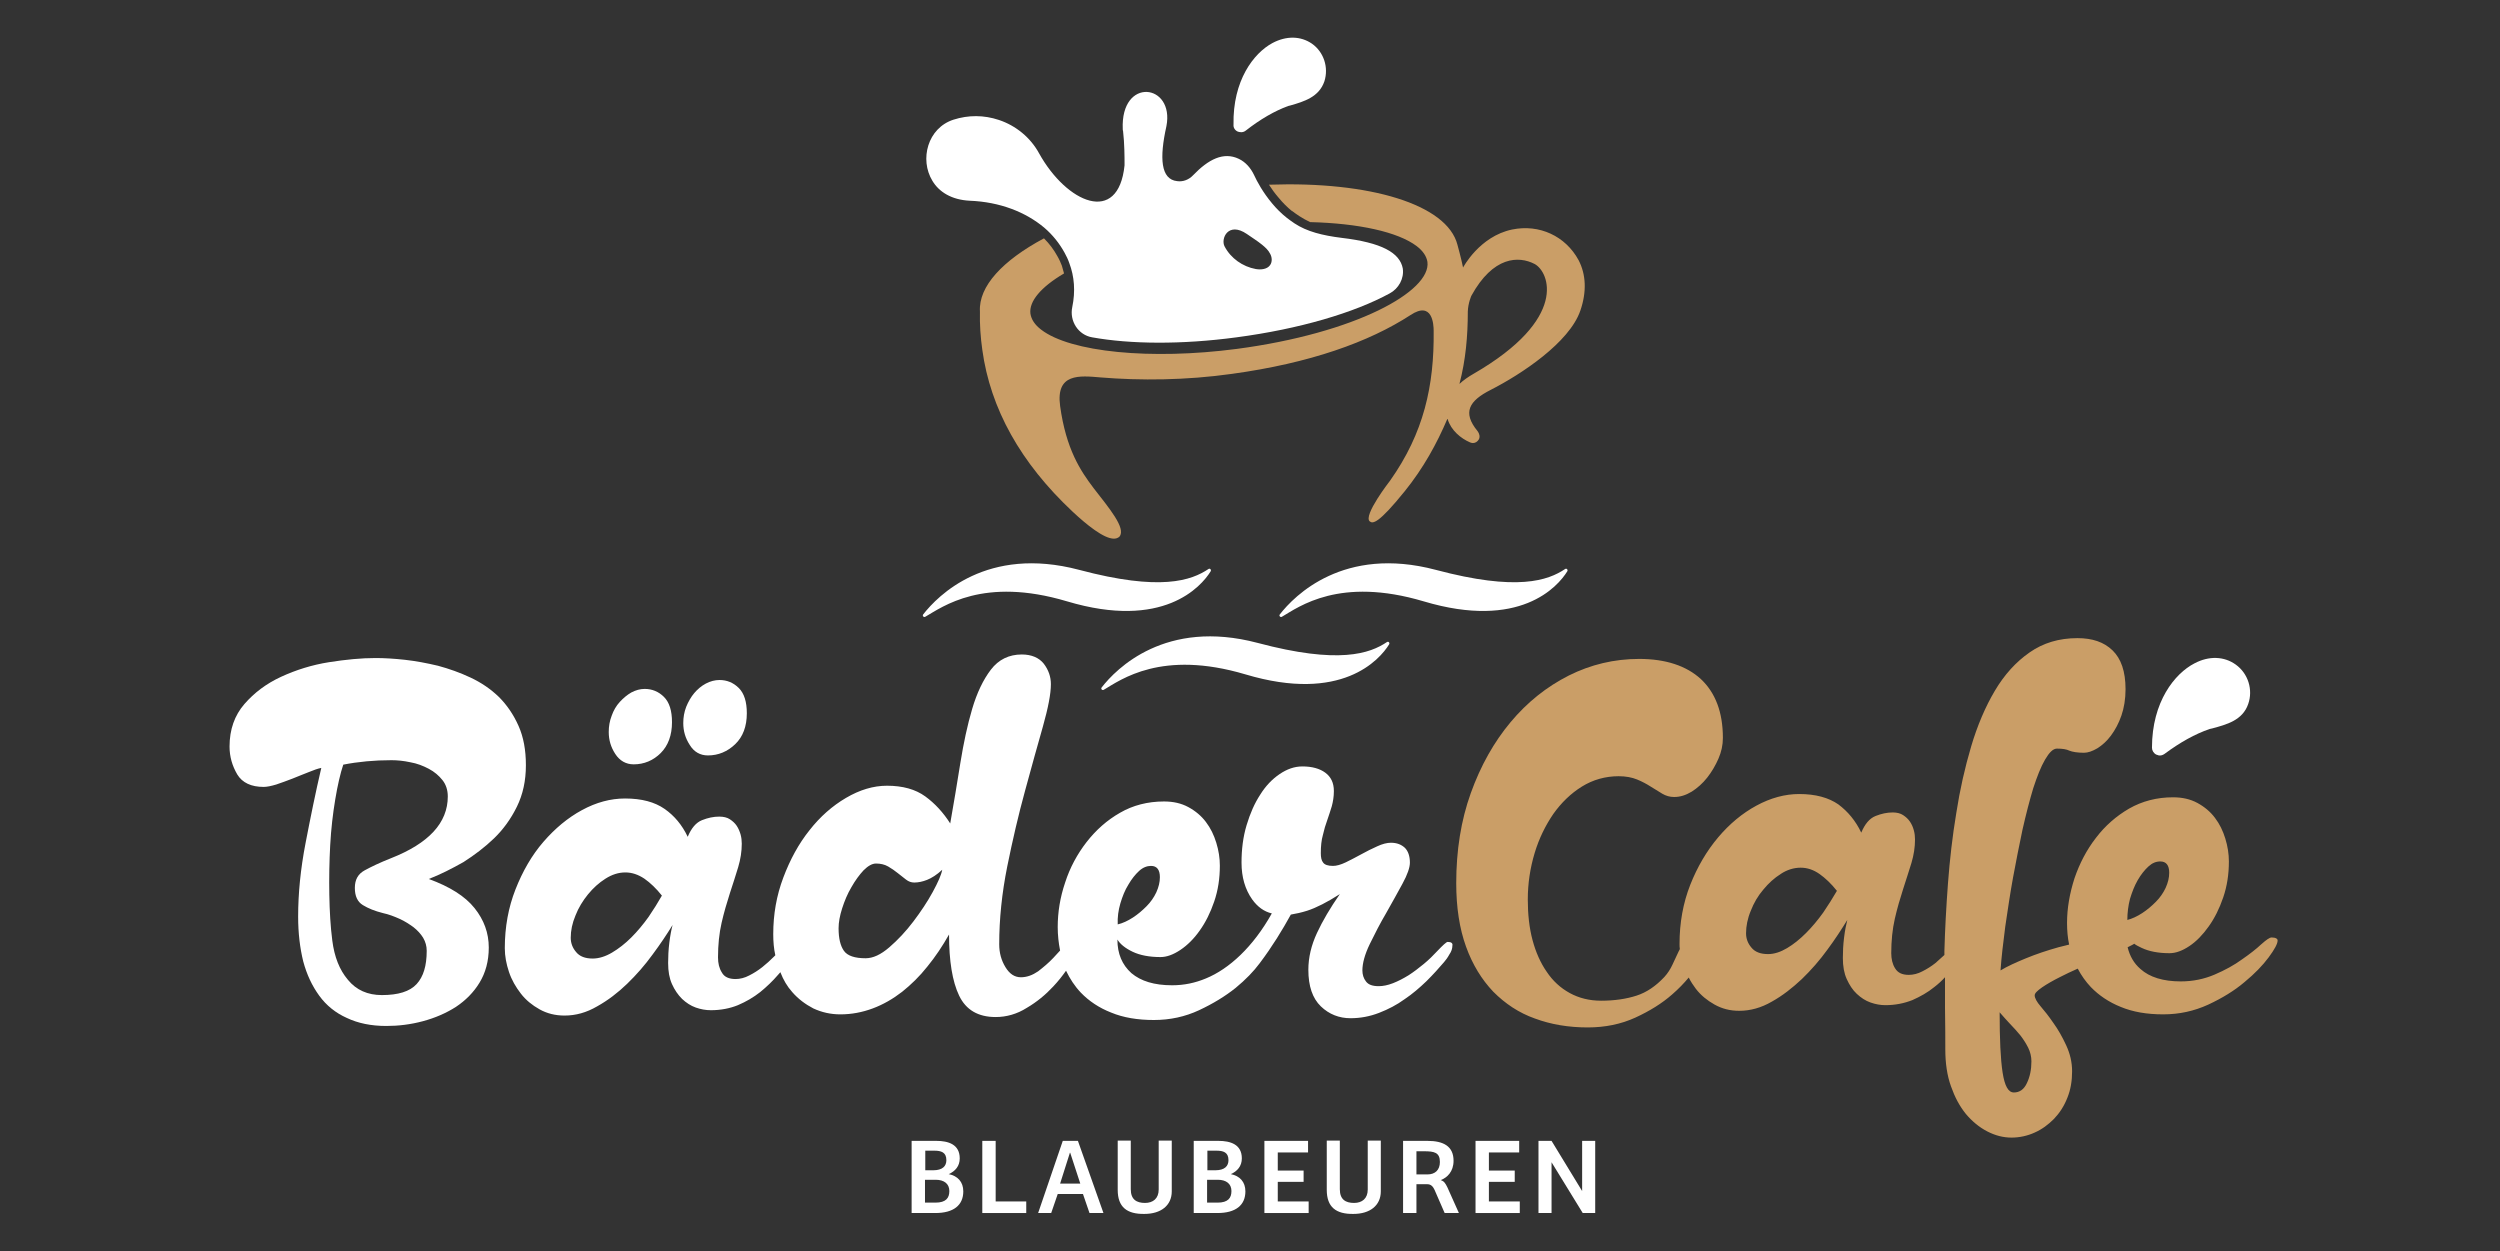
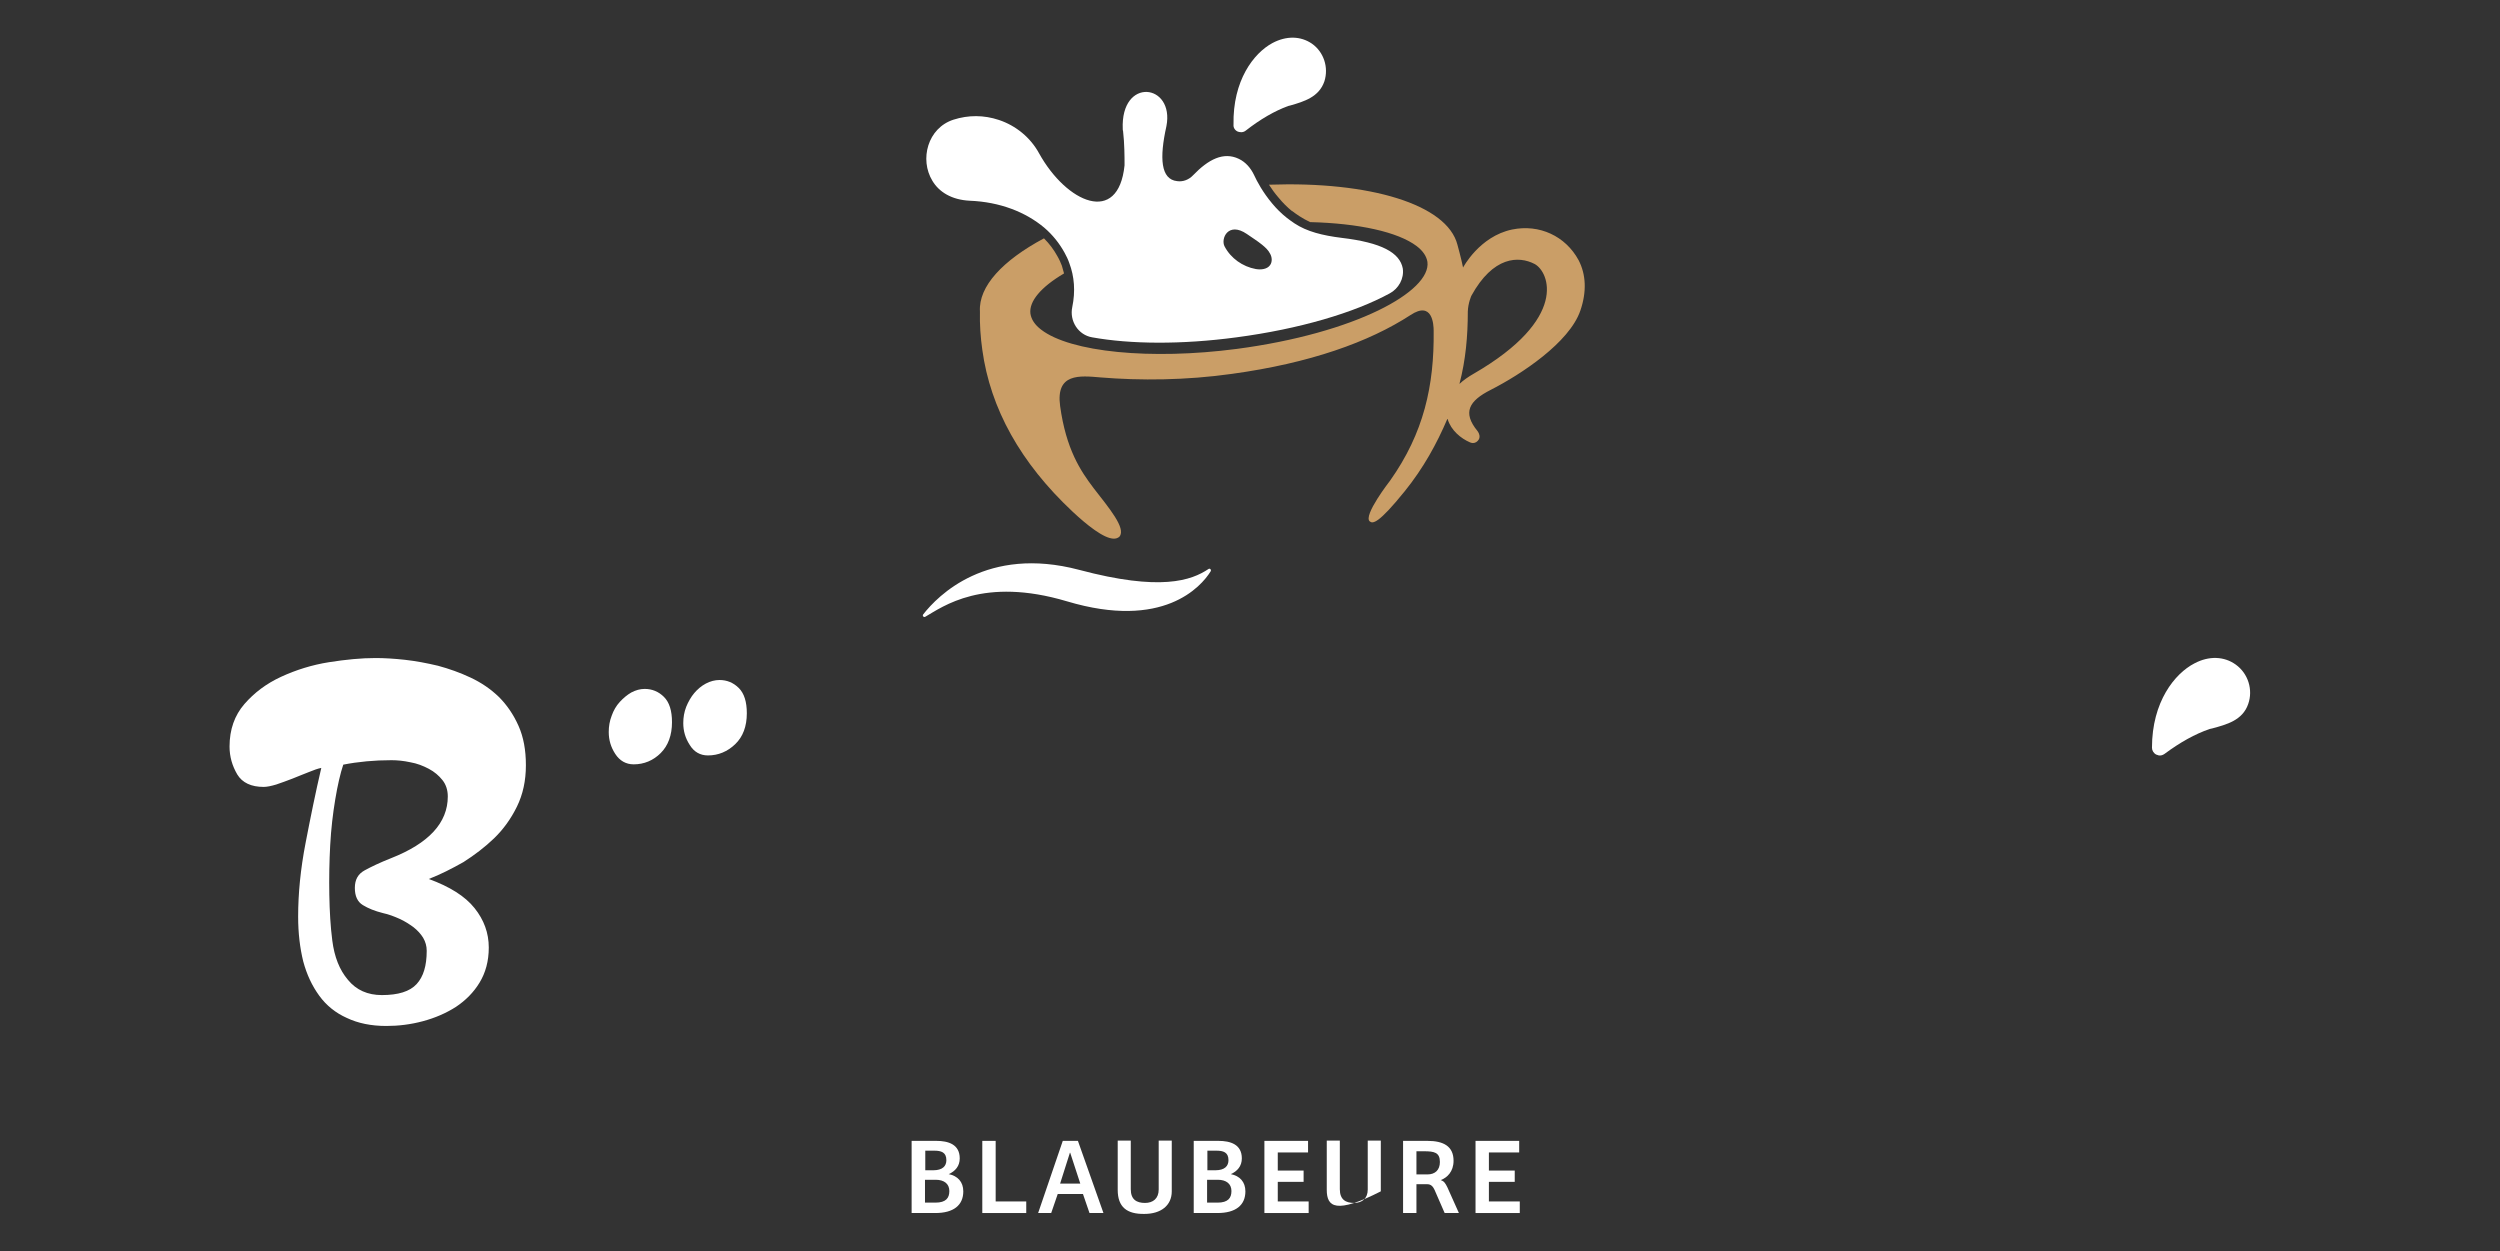
<svg xmlns="http://www.w3.org/2000/svg" version="1.1" id="Ebene_1" x="0px" y="0px" viewBox="0 0 841.9 421.3" style="enable-background:new 0 0 841.9 421.3;" xml:space="preserve">
  <rect x="0" y="0" width="841.9" height="421.3" fill="#333333" stroke="none" />
  <style type="text/css">
	.st0{fill:#FFFFFF;}
	.st1{fill:#CA9E67;}
</style>
  <g>
    <path class="st0" d="M315.3,384.2c4.1,0,7.9,1.2,7.9,5.9c0,2.6-1.5,4.3-3.7,5.3c3,0.6,4.9,2.6,4.9,5.8c0,4.7-3.3,7.3-9.4,7.3h-8   v-24.3L315.3,384.2L315.3,384.2z M318.7,390.7c0-2.7-1.8-3.2-4.1-3.2h-3v6.6h2.7C317.4,394.1,318.7,392.7,318.7,390.7z    M319.7,401.1c0-2.4-1.7-3.8-4.6-3.8h-3.6v7.7h3.5C318.6,405,319.7,403.4,319.7,401.1z" />
    <path class="st0" d="M335.3,384.2v20.4h10.3v3.9h-14.8v-24.3H335.3z" />
    <path class="st0" d="M363,384.2l8.6,24.3h-4.7l-2.2-6.4h-8.5l-2.2,6.4h-4.4l8.3-24.3H363z M360.4,388.2h-0.1l-3.3,10.4h6.8   L360.4,388.2z" />
    <path class="st0" d="M376.4,400.7v-16.6h4.4v16.4c0,3.5,2,4.6,4.8,4.6c2.7,0,4.6-1.5,4.6-4.5v-16.5h4.4v17.1c0,4.8-3.7,7.6-9.2,7.6   C379.5,408.9,376.4,406.5,376.4,400.7z" />
    <path class="st0" d="M410.3,384.2c4.1,0,7.9,1.2,7.9,5.9c0,2.6-1.5,4.3-3.7,5.3c3,0.6,4.9,2.6,4.9,5.8c0,4.7-3.3,7.3-9.4,7.3h-8   v-24.3L410.3,384.2L410.3,384.2z M413.7,390.7c0-2.7-1.8-3.2-4.1-3.2h-3v6.6h2.7C412.4,394.1,413.7,392.7,413.7,390.7z    M414.7,401.1c0-2.4-1.7-3.8-4.6-3.8h-3.6v7.7h3.5C413.6,405,414.7,403.4,414.7,401.1z" />
    <path class="st0" d="M440.5,384.2v3.9h-10.2v6.1h8.7v3.8h-8.7v6.6h10.4v3.9h-14.9v-24.3H440.5z" />
-     <path class="st0" d="M446.8,400.7v-16.6h4.4v16.4c0,3.5,2,4.6,4.8,4.6c2.7,0,4.6-1.5,4.6-4.5v-16.5h4.4v17.1c0,4.8-3.7,7.6-9.2,7.6   C449.9,408.9,446.8,406.5,446.8,400.7z" />
+     <path class="st0" d="M446.8,400.7v-16.6h4.4v16.4c0,3.5,2,4.6,4.8,4.6c2.7,0,4.6-1.5,4.6-4.5v-16.5h4.4v17.1C449.9,408.9,446.8,406.5,446.8,400.7z" />
    <path class="st0" d="M480.7,384.2c5.4,0,8.8,1.8,8.8,6.7c0,3.7-2.2,5.7-4.3,6.5c1.1,0.4,1.5,1,2.2,2.4l3.9,8.7h-4.8l-3.4-7.8   c-0.5-1.1-1.2-1.9-2.4-1.9H477v9.7h-4.5v-24.3L480.7,384.2L480.7,384.2z M484.9,391.3c0-3.2-1.9-3.6-5.3-3.6H477v7.8h3.7   C483.3,395.5,484.9,394,484.9,391.3z" />
    <path class="st0" d="M511.6,384.2v3.9h-10.2v6.1h8.7v3.8h-8.7v6.6h10.4v3.9h-14.9v-24.3H511.6z" />
-     <path class="st0" d="M522.5,384.2l10.3,16.9l0,0v-16.9h4.4v24.3H533l-10.5-17.1l0,0v17.1h-4.4v-24.3H522.5z" />
  </g>
  <path class="st0" d="M726.1,254.1c0.3,0.1,0.6,0.2,0.9,0.3c0.7,0.1,1.3-0.1,1.9-0.5c5.4-4,10.3-6.7,15.2-8.4l0.9-0.2  c4.8-1.3,10.2-2.7,12.1-8.2c1.7-4.8,0-10.3-4.2-13.3c-3.9-2.8-9-3-13.9-0.4c-6.6,3.4-14.3,12.9-14.3,28.4  C724.7,252.7,725.2,253.6,726.1,254.1" />
-   <path class="st1" d="M765,315.7c-0.7,0-1.8,0.8-3.5,2.3c-1.7,1.6-3.9,3.3-6.5,5.1c-2.6,1.9-5.7,3.6-9.2,5.1s-7.3,2.3-11.4,2.3  c-5.9,0-10.5-1.4-13.6-4.2c-2.2-1.9-3.6-4.4-4.3-7.3c1.2-0.6,2.2-1.1,2.2-1.2c0.8,0.6,1.3,0.8,2.5,1.4c2.5,1.2,5.7,1.8,9.4,1.8  c2.1,0,4.3-0.8,6.7-2.4s4.5-3.8,6.5-6.6c2-2.8,3.6-6,4.9-9.8c1.3-3.8,1.9-7.8,1.9-12.1c0-2.5-0.4-5.1-1.2-7.7s-1.9-4.9-3.5-7  c-1.5-2-3.5-3.7-5.9-5s-5.1-1.9-8.2-1.9c-5.5,0-10.4,1.3-14.8,3.8c-4.3,2.5-8.1,5.8-11.2,9.9c-3.1,4-5.5,8.6-7.2,13.6  c-1.6,5-2.5,10-2.5,15c0,2.5,0.2,4.9,0.7,7.3c-1.2,0.3-2.4,0.6-3.6,0.9c-3.9,1.1-7.5,2.3-10.9,3.7c-3.4,1.4-6.3,2.7-8.6,4.1  c0.3-4.4,0.9-9.4,1.6-14.8c0.8-5.4,1.6-10.9,2.6-16.4s2.1-10.9,3.2-16.2c1.2-5.3,2.4-9.9,3.6-13.9c1.3-4,2.6-7.3,4-9.7  c1.4-2.4,2.7-3.7,4-3.7c1.8,0,3.2,0.2,4.2,0.7c1,0.4,2.7,0.7,4.9,0.7c1.3,0,2.8-0.5,4.5-1.5c1.6-1,3.2-2.4,4.6-4.3  c1.4-1.9,2.6-4.1,3.5-6.7s1.4-5.6,1.4-8.9c0-6-1.5-10.3-4.4-13.1c-2.9-2.8-6.8-4.1-11.8-4.1c-6.2,0-11.5,1.6-16.1,4.8  c-4.6,3.2-8.5,7.5-11.7,12.9s-5.9,11.7-8,18.8c-2.1,7.1-3.8,14.6-5,22.4c-1.3,7.8-2.2,15.7-2.8,23.7s-1,15.5-1.2,22.7  c0,0.5,0,0.9,0,1.4c-1,0.9-2,1.8-3,2.7c-1.4,1.1-2.8,2-4.4,2.8c-1.5,0.8-3.1,1.2-4.6,1.2c-2.2,0-3.7-0.7-4.6-2.2  c-0.9-1.4-1.3-3.2-1.3-5.1c0-4.2,0.4-8.1,1.2-11.6s1.8-6.9,2.8-10c1-3.2,2-6.1,2.8-8.8c0.8-2.7,1.2-5.3,1.2-7.9c0-1-0.1-2-0.4-3.1  c-0.3-1.1-0.7-2-1.3-2.9s-1.4-1.6-2.3-2.2c-0.9-0.6-2.1-0.9-3.5-0.9c-1.9,0-3.8,0.4-5.8,1.2c-2,0.8-3.6,2.7-4.8,5.6  c-1.9-4-4.5-7.1-7.7-9.5c-3.3-2.3-7.7-3.5-13.2-3.5c-4.8,0-9.6,1.3-14.4,3.9c-4.8,2.6-9.1,6.2-12.9,10.7c-3.8,4.5-7,9.9-9.4,16  s-3.6,12.8-3.6,19.8c0,0.6,0,1.2,0.1,1.8c-0.1,0.3-0.3,0.6-0.4,0.8c-0.7,1.4-1.3,2.9-2.1,4.5c-0.7,1.5-1.6,2.9-2.7,4.1  c-2.9,3.1-6,5.2-9.4,6.3c-3.4,1.1-7.4,1.7-11.9,1.7c-4,0-7.5-0.9-10.6-2.6s-5.7-4.1-7.7-7.1c-2.1-3-3.7-6.6-4.8-10.7  s-1.6-8.7-1.6-13.7c0-5.4,0.8-10.6,2.3-15.6s3.7-9.4,6.3-13.2c2.7-3.8,5.9-6.9,9.6-9.2c3.7-2.3,7.9-3.5,12.4-3.5  c2.4,0,4.5,0.4,6.2,1.1s3.2,1.5,4.6,2.4c1.4,0.9,2.7,1.7,3.9,2.4c1.2,0.7,2.5,1.1,4,1.1c2,0,3.9-0.6,5.9-1.8  c1.9-1.2,3.7-2.8,5.2-4.7c1.5-1.9,2.8-4.1,3.8-6.4c1-2.3,1.5-4.6,1.5-7c0-8.6-2.5-15.2-7.4-19.8c-4.9-4.5-11.9-6.8-20.8-6.8  c-8.4,0-16.3,1.9-23.7,5.6c-7.5,3.8-14,9-19.6,15.7s-10.1,14.7-13.4,23.9c-3.3,9.2-4.9,19.3-4.9,30.3c0,8.2,1.1,15.3,3.3,21.4  c2.2,6.1,5.3,11.1,9.2,15.2c4,4,8.6,7.1,14,9c5.4,2,11.3,3,17.8,3c5.8,0,11.2-1.1,16-3.3c4.8-2.2,9-4.8,12.4-7.8  c2.2-1.9,4-3.8,5.6-5.7c0.7,1.4,1.5,2.6,2.4,3.8c1.7,2.2,3.8,3.9,6.3,5.3s5.2,2.1,8.3,2.1c3.7,0,7.4-1,11-3.1  c3.6-2,6.9-4.6,10.1-7.6c3.1-3,6-6.3,8.6-9.9c2.6-3.5,4.8-6.9,6.7-10c-0.4,1.6-0.8,3.5-1.1,6c-0.3,2.4-0.4,4.7-0.4,6.8  c0,2.8,0.4,5.1,1.3,7.1c0.9,2,2,3.7,3.4,5s2.9,2.3,4.6,2.9c1.7,0.6,3.4,0.9,5,0.9c3.3,0,6.3-0.6,9.1-1.7c2.7-1.2,5.2-2.6,7.4-4.4  c1.3-1,2.5-2.1,3.6-3.3c0,3.7,0,7.1,0,10.4c0.1,5.9,0.1,10.5,0.1,13.9c0,4.6,0.6,8.8,1.9,12.4c1.3,3.7,2.9,6.7,5,9.3  c2.1,2.5,4.5,4.5,7.2,5.9s5.4,2.1,8.2,2.1c2.7,0,5.4-0.6,7.8-1.7c2.5-1.1,4.6-2.7,6.5-4.6c1.9-2,3.4-4.3,4.5-7.1  c1.1-2.7,1.6-5.7,1.6-8.9c0-3.1-0.7-6-2-8.8s-2.7-5.3-4.3-7.5c-1.5-2.2-3-4.1-4.3-5.6s-2-2.8-2-3.7c0-0.7,0.8-1.5,2.5-2.7  c1.6-1.1,3.7-2.3,6.1-3.5c1.8-0.9,3.8-1.9,5.9-2.8c1.2,2.3,2.7,4.4,4.4,6.2c2.7,2.8,6.1,5.1,10.1,6.7c4.1,1.7,8.8,2.5,14.3,2.5  c5.4,0,10.4-1.1,15.2-3.3c4.7-2.2,8.8-4.7,12.2-7.6c3.4-2.8,6.1-5.6,8.1-8.3c2-2.7,3-4.6,3-5.6C767.1,316.2,766.4,315.7,765,315.7z   M614,307.3c-1.8,2.5-3.7,4.8-5.8,6.9s-4.2,3.8-6.4,5.1c-2.2,1.3-4.3,2-6.4,2c-2.5,0-4.4-0.7-5.6-2.2c-1.2-1.4-1.8-3-1.8-4.8  c0-2.4,0.5-5,1.6-7.6c1-2.6,2.4-5,4.2-7.1c1.8-2.2,3.7-3.9,5.9-5.3c2.1-1.4,4.4-2.1,6.7-2.1c2.2,0,4.3,0.7,6.3,2.1s4,3.3,5.9,5.7  C617.2,302.4,615.7,304.8,614,307.3z M682.6,364.7c-1,2.2-2.5,3.2-4.4,3.2s-3.1-2.2-3.8-6.7s-1-11.3-1-20.3c1.1,1.3,2.3,2.6,3.5,3.9  c1.3,1.3,2.4,2.6,3.5,3.9c1,1.3,1.9,2.7,2.6,4.1c0.7,1.4,1.1,3,1.1,4.6C684.1,360.2,683.6,362.6,682.6,364.7z M717.3,302.7  c0.7-2.3,1.5-4.4,2.6-6.3s2.3-3.4,3.6-4.6s2.6-1.7,4-1.7c2,0,3,1.3,3,3.8c0,1.7-0.4,3.3-1.2,5.1c-0.8,1.7-1.9,3.3-3.3,4.7  c-1.4,1.4-2.9,2.7-4.6,3.8c-1.7,1.1-3.4,1.9-5,2.3C716.4,307.4,716.7,305,717.3,302.7z" />
  <g>
    <path class="st0" d="M166.4,282.3c3.1-3,5.7-6.6,7.7-10.7s3-8.7,3-13.9c0-5.1-0.8-9.5-2.5-13.3s-3.9-7-6.6-9.7   c-2.8-2.7-5.9-4.8-9.5-6.5s-7.3-3-11-4c-3.8-0.9-7.5-1.6-11.1-2s-7-0.6-9.9-0.6c-4.8,0-10,0.5-15.7,1.4s-11.1,2.6-16.1,4.9   s-9.1,5.4-12.4,9.2c-3.3,3.8-5,8.6-5,14.3c0,3.4,0.9,6.5,2.6,9.4c1.7,2.8,4.7,4.2,8.9,4.2c1.1,0,2.5-0.3,4.2-0.8   c1.7-0.6,3.5-1.2,5.5-2c1.9-0.8,3.8-1.5,5.5-2.2s3.1-1.2,4.2-1.4c-1.9,8.1-3.6,16.5-5.3,25.3c-1.7,8.8-2.5,17-2.5,24.8   c0,5.5,0.6,10.5,1.7,15c1.2,4.5,3,8.3,5.4,11.6c2.4,3.3,5.5,5.8,9.3,7.5c3.8,1.8,8.2,2.7,13.3,2.7c4.1,0,8.2-0.5,12.3-1.6   s7.8-2.7,11.1-4.8c3.3-2.2,6-4.9,8-8.2c2-3.3,3.1-7.2,3.1-11.8c0-4.9-1.6-9.3-4.8-13.3s-8.3-7.2-15.4-9.8c3.9-1.5,7.8-3.5,11.7-5.7   C159.7,288,163.3,285.3,166.4,282.3z M131.7,289c-3.8,1.5-6.7,2.9-8.9,4.1c-2.2,1.2-3.3,3.1-3.3,5.9s0.9,4.7,2.7,5.8   c1.8,1.1,4,2,6.8,2.7c1.9,0.4,3.7,1.1,5.5,1.9s3.3,1.8,4.7,2.8c1.4,1.1,2.5,2.3,3.3,3.6c0.8,1.4,1.2,2.8,1.2,4.4   c0,5-1.1,8.7-3.4,11.2c-2.3,2.5-6.2,3.7-11.7,3.7c-4.8,0-8.6-1.7-11.4-5.1c-2.9-3.4-4.6-7.8-5.3-13.3c-0.6-4.6-0.9-9.8-1-15.4   s0-11.2,0.3-16.7s0.9-10.6,1.7-15.4c0.8-4.8,1.7-8.7,2.7-11.7c5.1-1,10.5-1.5,16.2-1.5c2,0,4.1,0.2,6.4,0.7   c2.3,0.4,4.3,1.2,6.2,2.2s3.4,2.3,4.6,3.8c1.2,1.5,1.8,3.4,1.8,5.5C150.8,277.1,144.4,284,131.7,289z" />
    <path class="st0" d="M213.4,257.4c3.5,0,6.6-1.3,9.1-3.8c2.5-2.5,3.8-6,3.8-10.4c0-3.9-0.9-6.7-2.7-8.5s-4-2.7-6.5-2.7   c-1.5,0-3,0.4-4.5,1.2c-1.4,0.8-2.7,1.9-3.9,3.2c-1.2,1.3-2.1,2.9-2.7,4.6c-0.7,1.8-1,3.6-1,5.5c0,2.7,0.7,5.1,2.2,7.4   C208.7,256.2,210.8,257.4,213.4,257.4z" />
    <path class="st0" d="M238.4,254.4c3.5,0,6.6-1.3,9.2-3.8c2.6-2.5,3.9-6,3.9-10.4c0-3.9-0.9-6.7-2.7-8.5s-4-2.7-6.5-2.7   c-1.5,0-3.1,0.4-4.6,1.2c-1.5,0.8-2.8,1.9-3.9,3.2c-1.1,1.3-2,2.9-2.7,4.6c-0.7,1.8-1,3.6-1,5.5c0,2.7,0.7,5.1,2.2,7.4   C233.7,253.2,235.8,254.4,238.4,254.4z" />
-     <path class="st0" d="M487.5,317.2c-0.4,0-1.6,1.1-3.5,3.1c-1.3,1.4-2.8,2.9-4.5,4.3s-3.4,2.7-5.1,3.8c-1.8,1.1-3.5,2-5.3,2.7   s-3.4,1-4.8,1c-2.1,0-3.5-0.5-4.3-1.6c-0.8-1-1.2-2.3-1.2-3.7c0-2.4,0.8-5.4,2.5-8.9s3.5-7,5.5-10.4c2-3.5,3.8-6.8,5.5-9.9   s2.5-5.5,2.5-7.1c0-2.2-0.6-3.9-1.7-5c-1.2-1.1-2.7-1.7-4.7-1.7c-1.3,0-2.9,0.4-4.6,1.2c-1.8,0.8-3.6,1.7-5.4,2.7s-3.6,1.9-5.2,2.7   c-1.7,0.8-3.1,1.2-4.3,1.2c-1.7,0-2.8-0.4-3.3-1.1c-0.6-0.7-0.8-1.8-0.8-3.2c0-2.3,0.2-4.4,0.7-6.1c0.4-1.8,0.9-3.5,1.5-5.1   s1-3.1,1.5-4.6c0.4-1.5,0.7-3.2,0.7-5.1c0-2.8-1-4.8-2.9-6.2c-1.9-1.4-4.5-2.1-7.7-2.1c-2.7,0-5.2,0.9-7.7,2.6s-4.7,4-6.5,6.9   c-1.9,2.9-3.4,6.3-4.6,10.3s-1.7,8.2-1.7,12.6c0,4.9,1.2,9,3.6,12.4c1.8,2.5,4,4.1,6.6,4.7c-6.3,11.3-14.4,18.7-22.2,21.9   c-3.6,1.5-7.3,2.3-11.4,2.3c-6,0-10.5-1.4-13.7-4.1c-3.1-2.8-4.7-6.5-4.7-11.3c0.9,1.5,2.6,2.9,5.1,4.1s5.7,1.8,9.4,1.8   c2.1,0,4.3-0.8,6.7-2.4c2.4-1.6,4.6-3.8,6.5-6.5c2-2.8,3.6-6,4.9-9.8s1.9-7.8,1.9-12.1c0-2.5-0.4-5.1-1.2-7.7   c-0.8-2.6-1.9-4.9-3.5-7c-1.5-2-3.5-3.7-5.9-5s-5.1-1.9-8.2-1.9c-5.5,0-10.5,1.3-14.8,3.8c-4.4,2.5-8.1,5.8-11.3,9.9   c-3.1,4-5.6,8.6-7.2,13.6c-1.7,5-2.5,10-2.5,15c0,2.7,0.3,5.4,0.8,7.9c-0.7,0.8-1.5,1.6-2.3,2.5c-1.6,1.7-3.3,3.1-5.1,4.5   c-1.9,1.3-3.8,2-5.8,2c-2.1,0-3.8-1.1-5.2-3.4c-1.4-2.3-2.1-4.8-2.1-7.7c0-8.5,0.9-17.2,2.7-26.2c1.8-8.9,3.8-17.5,6-25.5   c2.2-8.1,4.2-15.3,6-21.6c1.8-6.4,2.7-11.1,2.7-14.3c0-2.5-0.8-4.8-2.4-6.9c-1.6-2-4.1-3.1-7.4-3.1c-4.3,0-7.8,1.7-10.4,5.1   s-4.7,7.8-6.3,13.2c-1.6,5.4-2.9,11.5-4,18.3c-1.1,6.8-2.2,13.6-3.4,20.3c-2.3-3.6-5.1-6.7-8.4-9.1s-7.6-3.6-12.9-3.6   c-4.6,0-9.2,1.4-13.8,4.1c-4.6,2.7-8.7,6.3-12.3,10.9c-3.6,4.5-6.5,9.8-8.8,15.9s-3.4,12.4-3.4,19.1c0,2.5,0.2,4.9,0.7,7.1   c-0.2,0.2-0.3,0.3-0.5,0.5c-1.2,1.2-2.5,2.4-3.9,3.5s-2.8,2-4.4,2.8c-1.5,0.8-3.1,1.2-4.6,1.2c-2.2,0-3.8-0.7-4.6-2.2   c-0.9-1.4-1.3-3.1-1.3-5.1c0-4.2,0.4-8.1,1.2-11.6s1.8-6.9,2.8-10s2-6.1,2.8-8.8c0.8-2.7,1.2-5.3,1.2-7.9c0-1-0.1-2-0.4-3.1   c-0.3-1-0.7-2-1.3-2.9s-1.4-1.6-2.3-2.2c-0.9-0.6-2.1-0.9-3.6-0.9c-1.9,0-3.8,0.4-5.8,1.2c-2,0.8-3.6,2.7-4.8,5.6   c-1.9-4-4.5-7.1-7.8-9.4s-7.7-3.5-13.3-3.5c-4.9,0-9.7,1.3-14.5,3.9s-9.1,6.2-13,10.7s-7,9.9-9.4,16s-3.6,12.7-3.6,19.8   c0,2.7,0.5,5.3,1.4,8s2.3,5.1,4,7.3c1.7,2.2,3.8,3.9,6.3,5.3s5.3,2.1,8.4,2.1c3.8,0,7.4-1,11-3.1c3.6-2,7-4.6,10.1-7.6   s6-6.3,8.6-9.9c2.6-3.5,4.8-6.8,6.7-9.9c-0.4,1.5-0.8,3.5-1.1,6c-0.3,2.4-0.4,4.7-0.4,6.8c0,2.8,0.4,5.1,1.3,7.1c0.9,2,2,3.6,3.4,5   c1.4,1.3,2.9,2.3,4.6,2.9c1.7,0.6,3.4,0.9,5.1,0.9c3.3,0,6.4-0.6,9.1-1.7c2.8-1.2,5.2-2.6,7.5-4.4c2.2-1.8,4.2-3.7,6-5.8   c0.3-0.3,0.5-0.6,0.8-0.9c1,2.6,2.3,4.8,4,6.7c2,2.3,4.4,4.1,7.1,5.5c2.8,1.3,5.8,2,9.1,2c3.8,0,7.4-0.7,10.9-2s6.8-3.2,9.9-5.6   c3-2.4,5.9-5.2,8.5-8.5c2.7-3.3,5.1-6.9,7.3-10.8c0,8.9,1.1,15.8,3.4,20.6c2.3,4.8,6.4,7.2,12.3,7.2c3.6,0,7.2-1,10.5-3.1   c3.4-2,6.3-4.4,8.9-7.2c1.7-1.8,3.1-3.6,4.3-5.3c1.3,2.7,2.9,5.2,5,7.4c2.7,2.8,6.1,5.1,10.2,6.7c4.1,1.7,8.9,2.5,14.4,2.5   c5.4,0,10.5-1.1,15.2-3.3c4.7-2.2,8.8-4.7,12.3-7.5c3.4-2.8,6.1-5.6,8.1-8.3c4.3-5.7,7.7-11.3,10.5-16.4c1.8-0.3,3.6-0.7,5.5-1.3   c3.1-1,6.8-2.9,11-5.6c-3.2,4.6-5.8,9-7.7,13.1c-1.9,4.1-2.9,8.2-2.9,12.4c0,5.5,1.4,9.6,4.2,12.3c2.8,2.7,6.2,4,10,4   c3.3,0,6.5-0.6,9.6-1.8c3.1-1.2,6-2.7,8.6-4.6c2.7-1.8,5.1-3.9,7.4-6.1c2.3-2.3,4.2-4.4,5.9-6.4c0.6-0.7,1.2-1.5,1.8-2.6   c0.7-1,1-2,1-2.9C489.3,317.6,488.7,317.2,487.5,317.2z M377.3,304.2c0.7-2.3,1.5-4.4,2.7-6.3c1.1-1.9,2.3-3.4,3.6-4.6   c1.3-1.2,2.7-1.7,4-1.7c2,0,3,1.3,3,3.8c0,1.7-0.4,3.3-1.2,5.1c-0.8,1.7-1.9,3.3-3.3,4.7c-1.4,1.4-2.9,2.7-4.6,3.8   c-1.7,1.1-3.4,1.9-5.1,2.3C376.3,308.9,376.6,306.6,377.3,304.2z M218.4,308.8c-1.8,2.5-3.7,4.8-5.8,6.9s-4.3,3.8-6.5,5.1   c-2.2,1.3-4.4,2-6.5,2c-2.5,0-4.4-0.7-5.6-2.2c-1.2-1.4-1.8-3-1.8-4.8c0-2.4,0.5-4.9,1.6-7.5c1-2.6,2.5-5,4.2-7.1   c1.8-2.2,3.7-3.9,5.9-5.3s4.4-2.1,6.7-2.1c2.2,0,4.3,0.7,6.4,2.1c2,1.4,4,3.3,5.9,5.7C221.6,303.9,220.1,306.3,218.4,308.8z    M314.1,300.4c-1.8,3.3-4,6.6-6.5,9.9s-5.2,6.2-8.1,8.7s-5.5,3.7-8,3.7c-3.6,0-6.1-0.8-7.3-2.5c-1.2-1.7-1.8-4.2-1.8-7.6   c0-2,0.4-4.2,1.2-6.7c0.8-2.5,1.8-4.9,3.1-7.1c1.3-2.3,2.7-4.2,4.1-5.7c1.5-1.5,2.9-2.3,4.2-2.3c1.5,0,2.9,0.3,4.1,1   s2.2,1.4,3.2,2.2c1,0.8,1.9,1.5,2.8,2.2s1.8,1,2.8,1c1.3,0,2.8-0.3,4.3-0.9s3.3-1.7,5.1-3.4C317,294.6,315.9,297.1,314.1,300.4z" />
  </g>
  <g>
    <path class="st1" d="M482.8,111.4c0.2,18.5-3.3,34.4-14.7,50.5c0,0-9.2,11.8-6.8,13.7c1,0.8,2.9,0.8,11.7-10.1   c6.4-7.9,10.9-16.2,14.4-24.4h0.1c1.1,3.8,4.5,6.6,7.6,7.9c0.3,0.1,0.6,0.2,0.9,0.2c0.8,0,1.5-0.4,2-1.2c0.5-0.9,0.2-2-0.4-2.8   c-5.2-6.3-2.9-10.2,4.4-13.9c10.2-5.2,26.5-15.9,30.2-26.7c2.2-6.4,1.9-12.2-0.6-17c-4.4-8.1-13.2-12.2-22.4-10.3   c-11,2.3-16.5,12.8-16.5,12.8c-0.6-3-1.9-7.7-1.9-7.7c-3.5-13.6-29.6-21.4-63.4-20.2c0,0-0.1,0,0,0.1c0.9,1.4,1.9,2.8,3.2,4.3   c1.4,1.7,2.9,3.2,4.5,4.5h0.1c0.8,0.6,1.6,1.2,2.4,1.7c1.1,0.7,2.3,1.4,3.6,2l0,0c16.3,0.4,29.6,3.3,35.9,8.1   c2.1,1.6,3.3,3.4,3.6,5.3c1.3,9.9-24.2,24-64.2,29.3c-29,3.8-56.1,1.1-65.9-6.5c-2.1-1.6-3.3-3.4-3.6-5.4   c-0.5-4.1,3.5-8.9,11.3-13.5c0,0,0,0,0-0.1c-0.2-0.8-0.5-1.7-0.7-2.5c-0.4-1-0.8-2-1.5-3.2c-1.2-2.2-2.7-4.2-4.5-6c0,0,0,0-0.1,0   c-13.8,7.4-22,16.1-21.5,24.6c-0.1,4.3,0.2,8.7,0.8,12.9c2.7,19.8,12.9,38.1,30.4,54.5c4.7,4.4,10.5,9.1,13.9,9.1   c0.7,0,1.4-0.2,1.9-0.7c2.3-2.8-3.6-9.7-8.7-16.3c-4.4-5.8-9.3-13.1-11.3-27.7c-1.5-11.1,6.6-10.2,13.6-9.6   c13.4,1.1,28.7,1,44.3-1.2c26.2-3.6,46.1-10.7,60.1-19.8C482.4,101.2,482.8,109.3,482.8,111.4 M495.5,99.6   c7.3-13.3,15.9-13.5,21.3-10.7c4.9,2.6,11.6,18.4-20.6,37c-1.6,0.9-3.6,2.3-4.6,3.3h-0.1c2.1-8,2.8-16.1,2.8-24.3   C494.4,102,495.5,99.6,495.5,99.6z" />
  </g>
  <g>
    <path class="st0" d="M451.8,80.1c-6.4-0.8-11.7-2.1-15.9-4.9c-0.9-0.6-1.7-1.2-2.5-1.8l0,0c-1.9-1.5-3.6-3.2-5-4.9   c-3.1-3.7-5.1-7.4-6.1-9.6l0,0c-1.1-2.3-2.8-4.3-5.1-5.4c-5.2-2.5-10.3,0.2-15.4,5.5c-1.4,1.5-3.4,2.3-5.4,2   c-5.5-0.6-6-7.7-3.6-18.5c2.8-14.4-15.5-16.7-14.7,1c0,0.2,0,0.4,0.1,0.6c0.5,4.2,0.5,9.2,0.5,10.7c0,0.3,0,0.6,0,0.9   c-2.1,20.3-19.5,12.7-28.8-4.1c-2.9-5.3-7.8-9.3-13.5-11.2c-5.1-1.7-10.3-1.7-15.3-0.1c-8.7,2.8-11.5,13.4-7.1,20.6   c2.2,3.7,6.4,6.4,12.6,6.7c10.1,0.4,18.8,3.8,25.1,9.1c2.8,2.4,5.1,5.3,6.8,8.4c0.6,1.1,1.2,2.3,1.6,3.5c1.7,4.5,2.1,9.5,1,14.8   c-1,4.7,2,9.4,6.7,10.2c12.8,2.3,30,2.5,48.6,0c21.2-2.8,39.7-8.3,51.6-14.8c3-1.6,4.9-5,4.4-8.4C471.4,85.1,465.3,81.7,451.8,80.1   z M427.7,89.3c-1,1.4-3.1,1.6-4.8,1.3c-4.4-0.8-8.4-3.6-10.5-7.6c-1.4-2.6,1.2-8.5,7.5-4.2c1.7,1.2,3.5,2.3,5.1,3.6   c1.1,0.9,2.1,1.8,2.7,3C428.4,86.6,428.5,88.2,427.7,89.3z" />
    <path class="st0" d="M416.8,44.3c0.3,0.1,0.6,0.2,0.9,0.2c0.6,0.1,1.3-0.1,1.8-0.5c5-3.9,9.7-6.6,14.3-8.3l0.8-0.2   c4.5-1.3,9.6-2.8,11.4-8.1c1.5-4.7-0.2-9.9-4.2-12.7c-3.8-2.6-8.6-2.7-13.3-0.2c-6.3,3.4-13.4,12.6-13.1,27.5   C415.3,43,415.9,43.9,416.8,44.3z" />
  </g>
  <g>
-     <path class="st0" d="M371.7,232.3c-0.5,0.3-1.1-0.3-0.7-0.8c4.9-6.3,21.5-23.2,52.5-15c27.4,7.3,37.8,3.6,43.6-0.3   c0.5-0.3,1,0.3,0.7,0.8c-3.2,5.2-16,19.8-48.4,10.1C391.1,218.7,377.5,228.9,371.7,232.3z" />
    <g>
      <path class="st0" d="M311.6,207.7c-0.5,0.3-1.1-0.3-0.7-0.8c4.9-6.3,21.5-23.2,52.5-15c27.4,7.3,37.8,3.6,43.6-0.3    c0.5-0.3,1,0.3,0.7,0.8c-3.2,5.2-16,19.8-48.4,10.1C331.1,194.1,317.5,204.3,311.6,207.7z" />
-       <path class="st0" d="M431.7,207.7c-0.5,0.3-1.1-0.3-0.7-0.8c4.9-6.3,21.5-23.2,52.5-15c27.4,7.3,37.8,3.6,43.6-0.3    c0.5-0.3,1,0.3,0.7,0.8c-3.2,5.2-16,19.8-48.4,10.1C451.1,194.1,437.5,204.3,431.7,207.7z" />
    </g>
  </g>
  <path class="st1" d="M717.1,317.8" />
</svg>